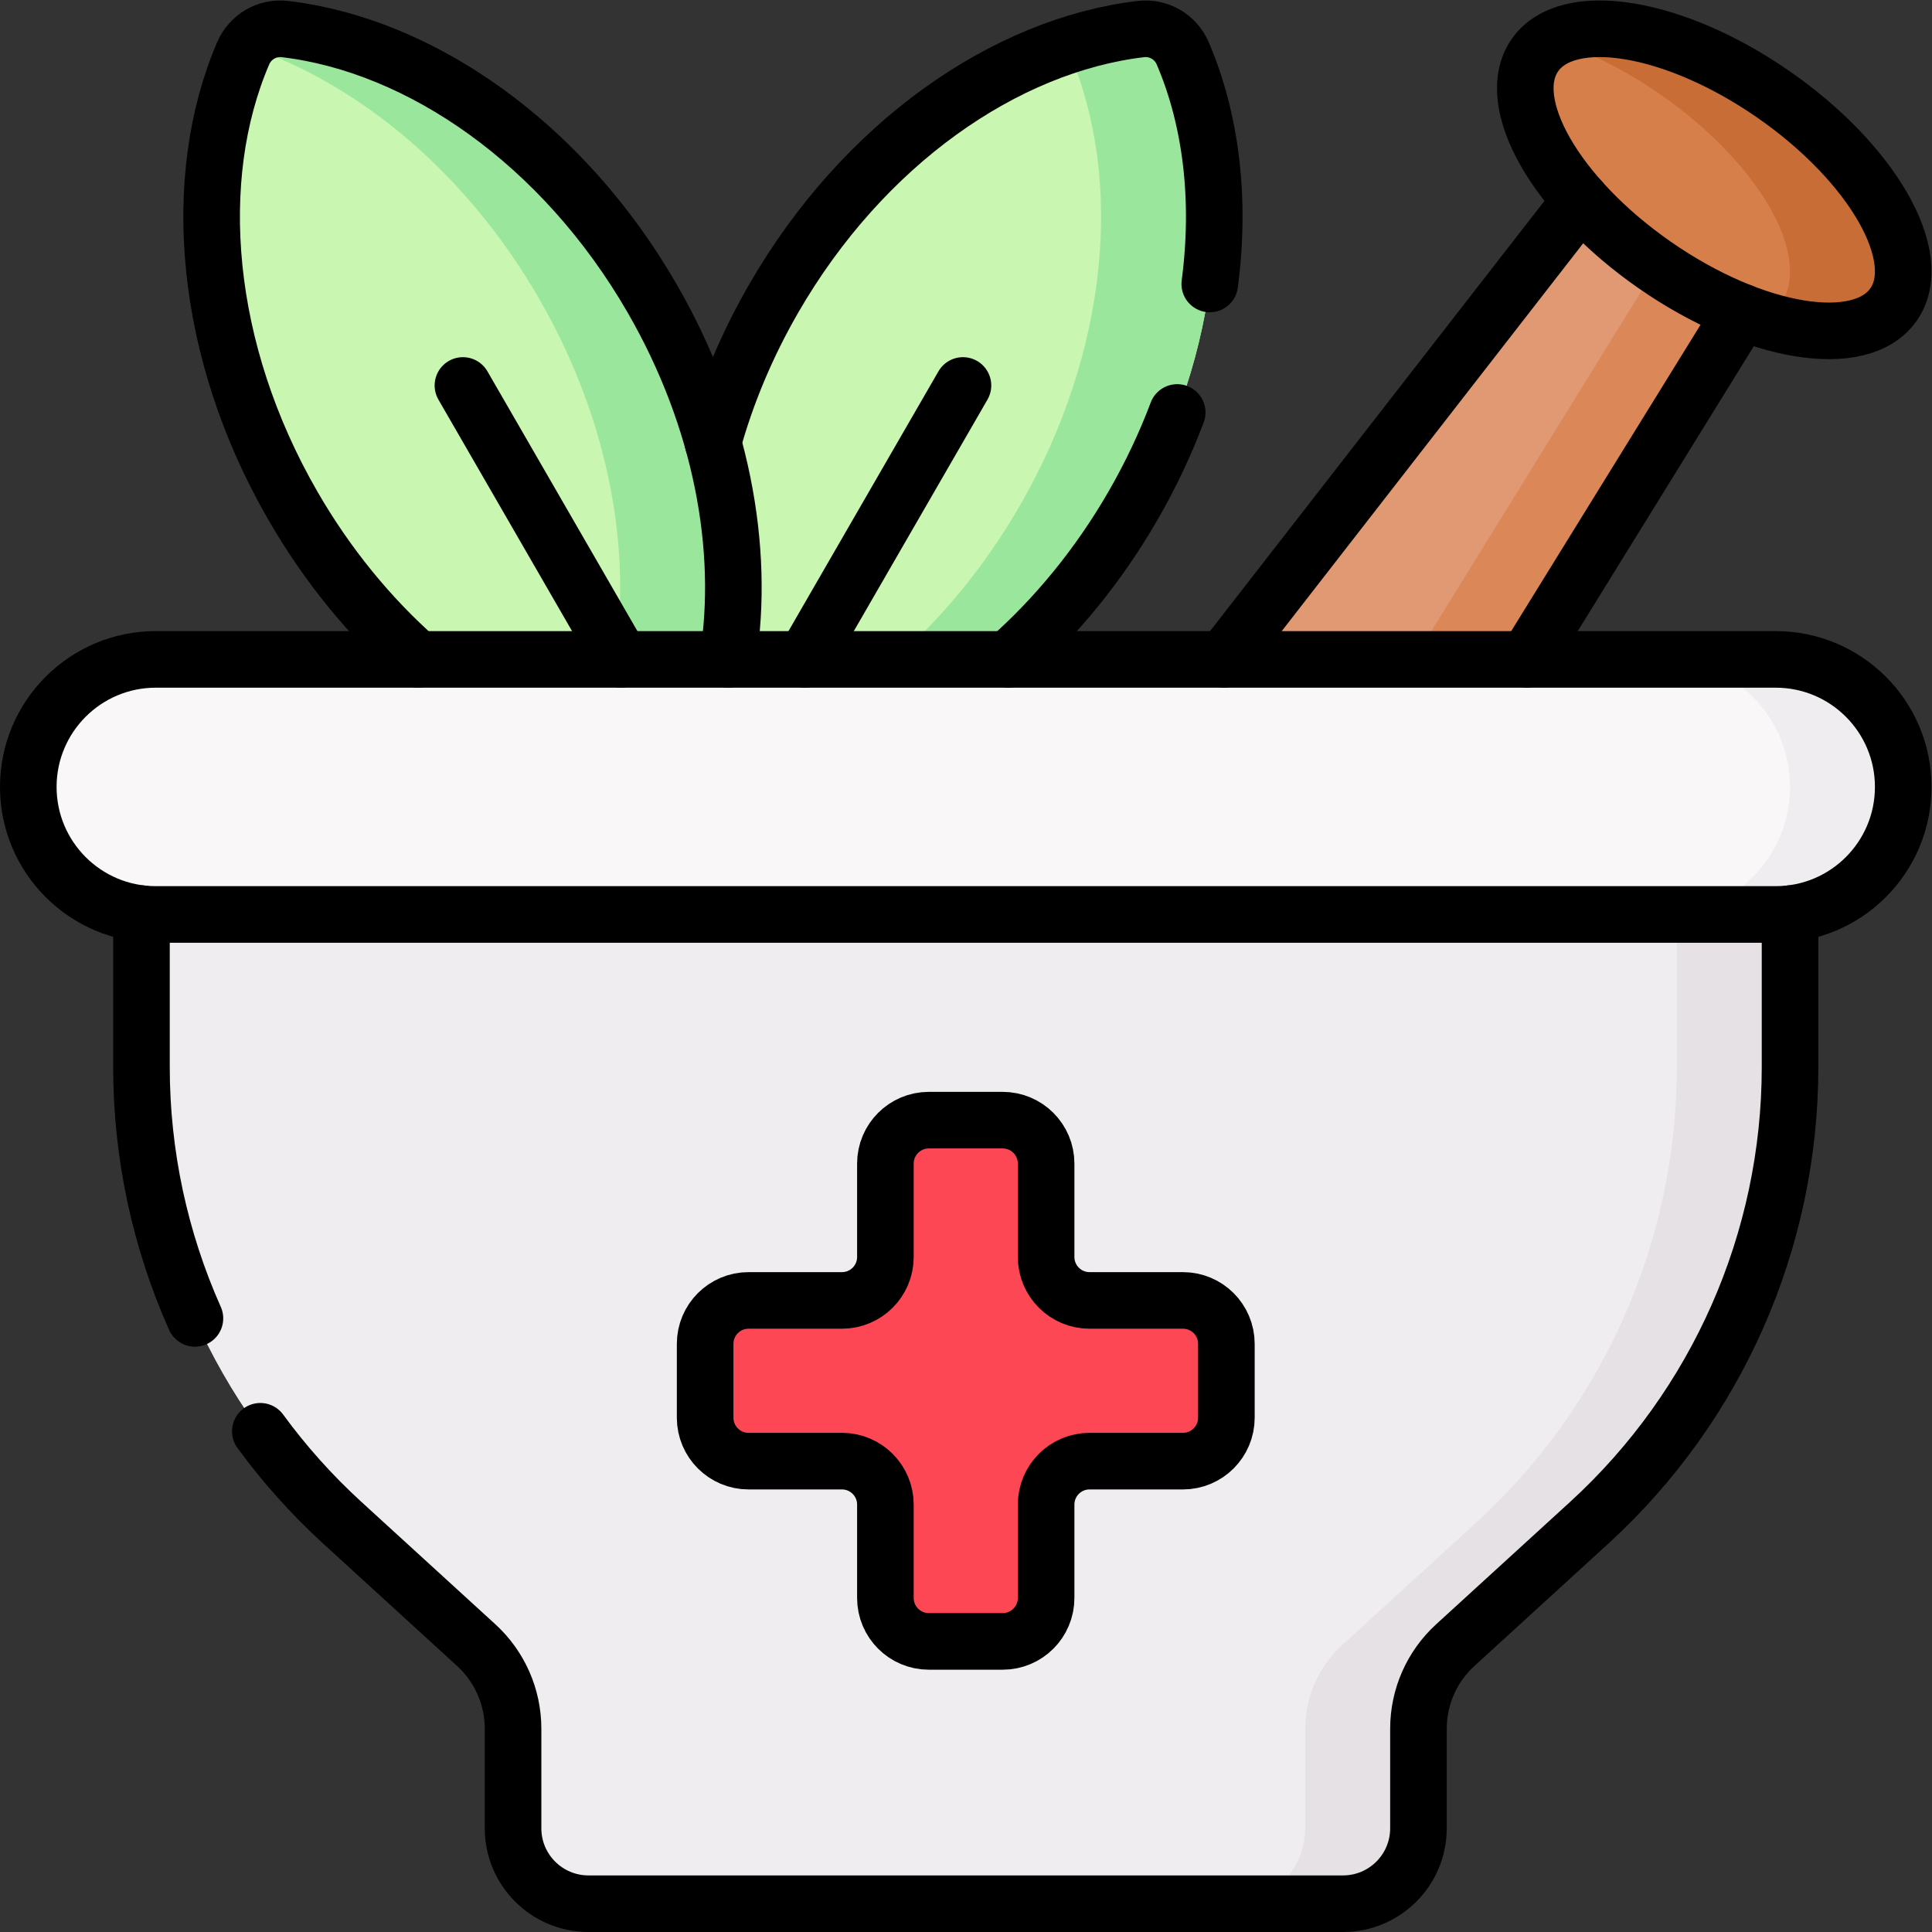
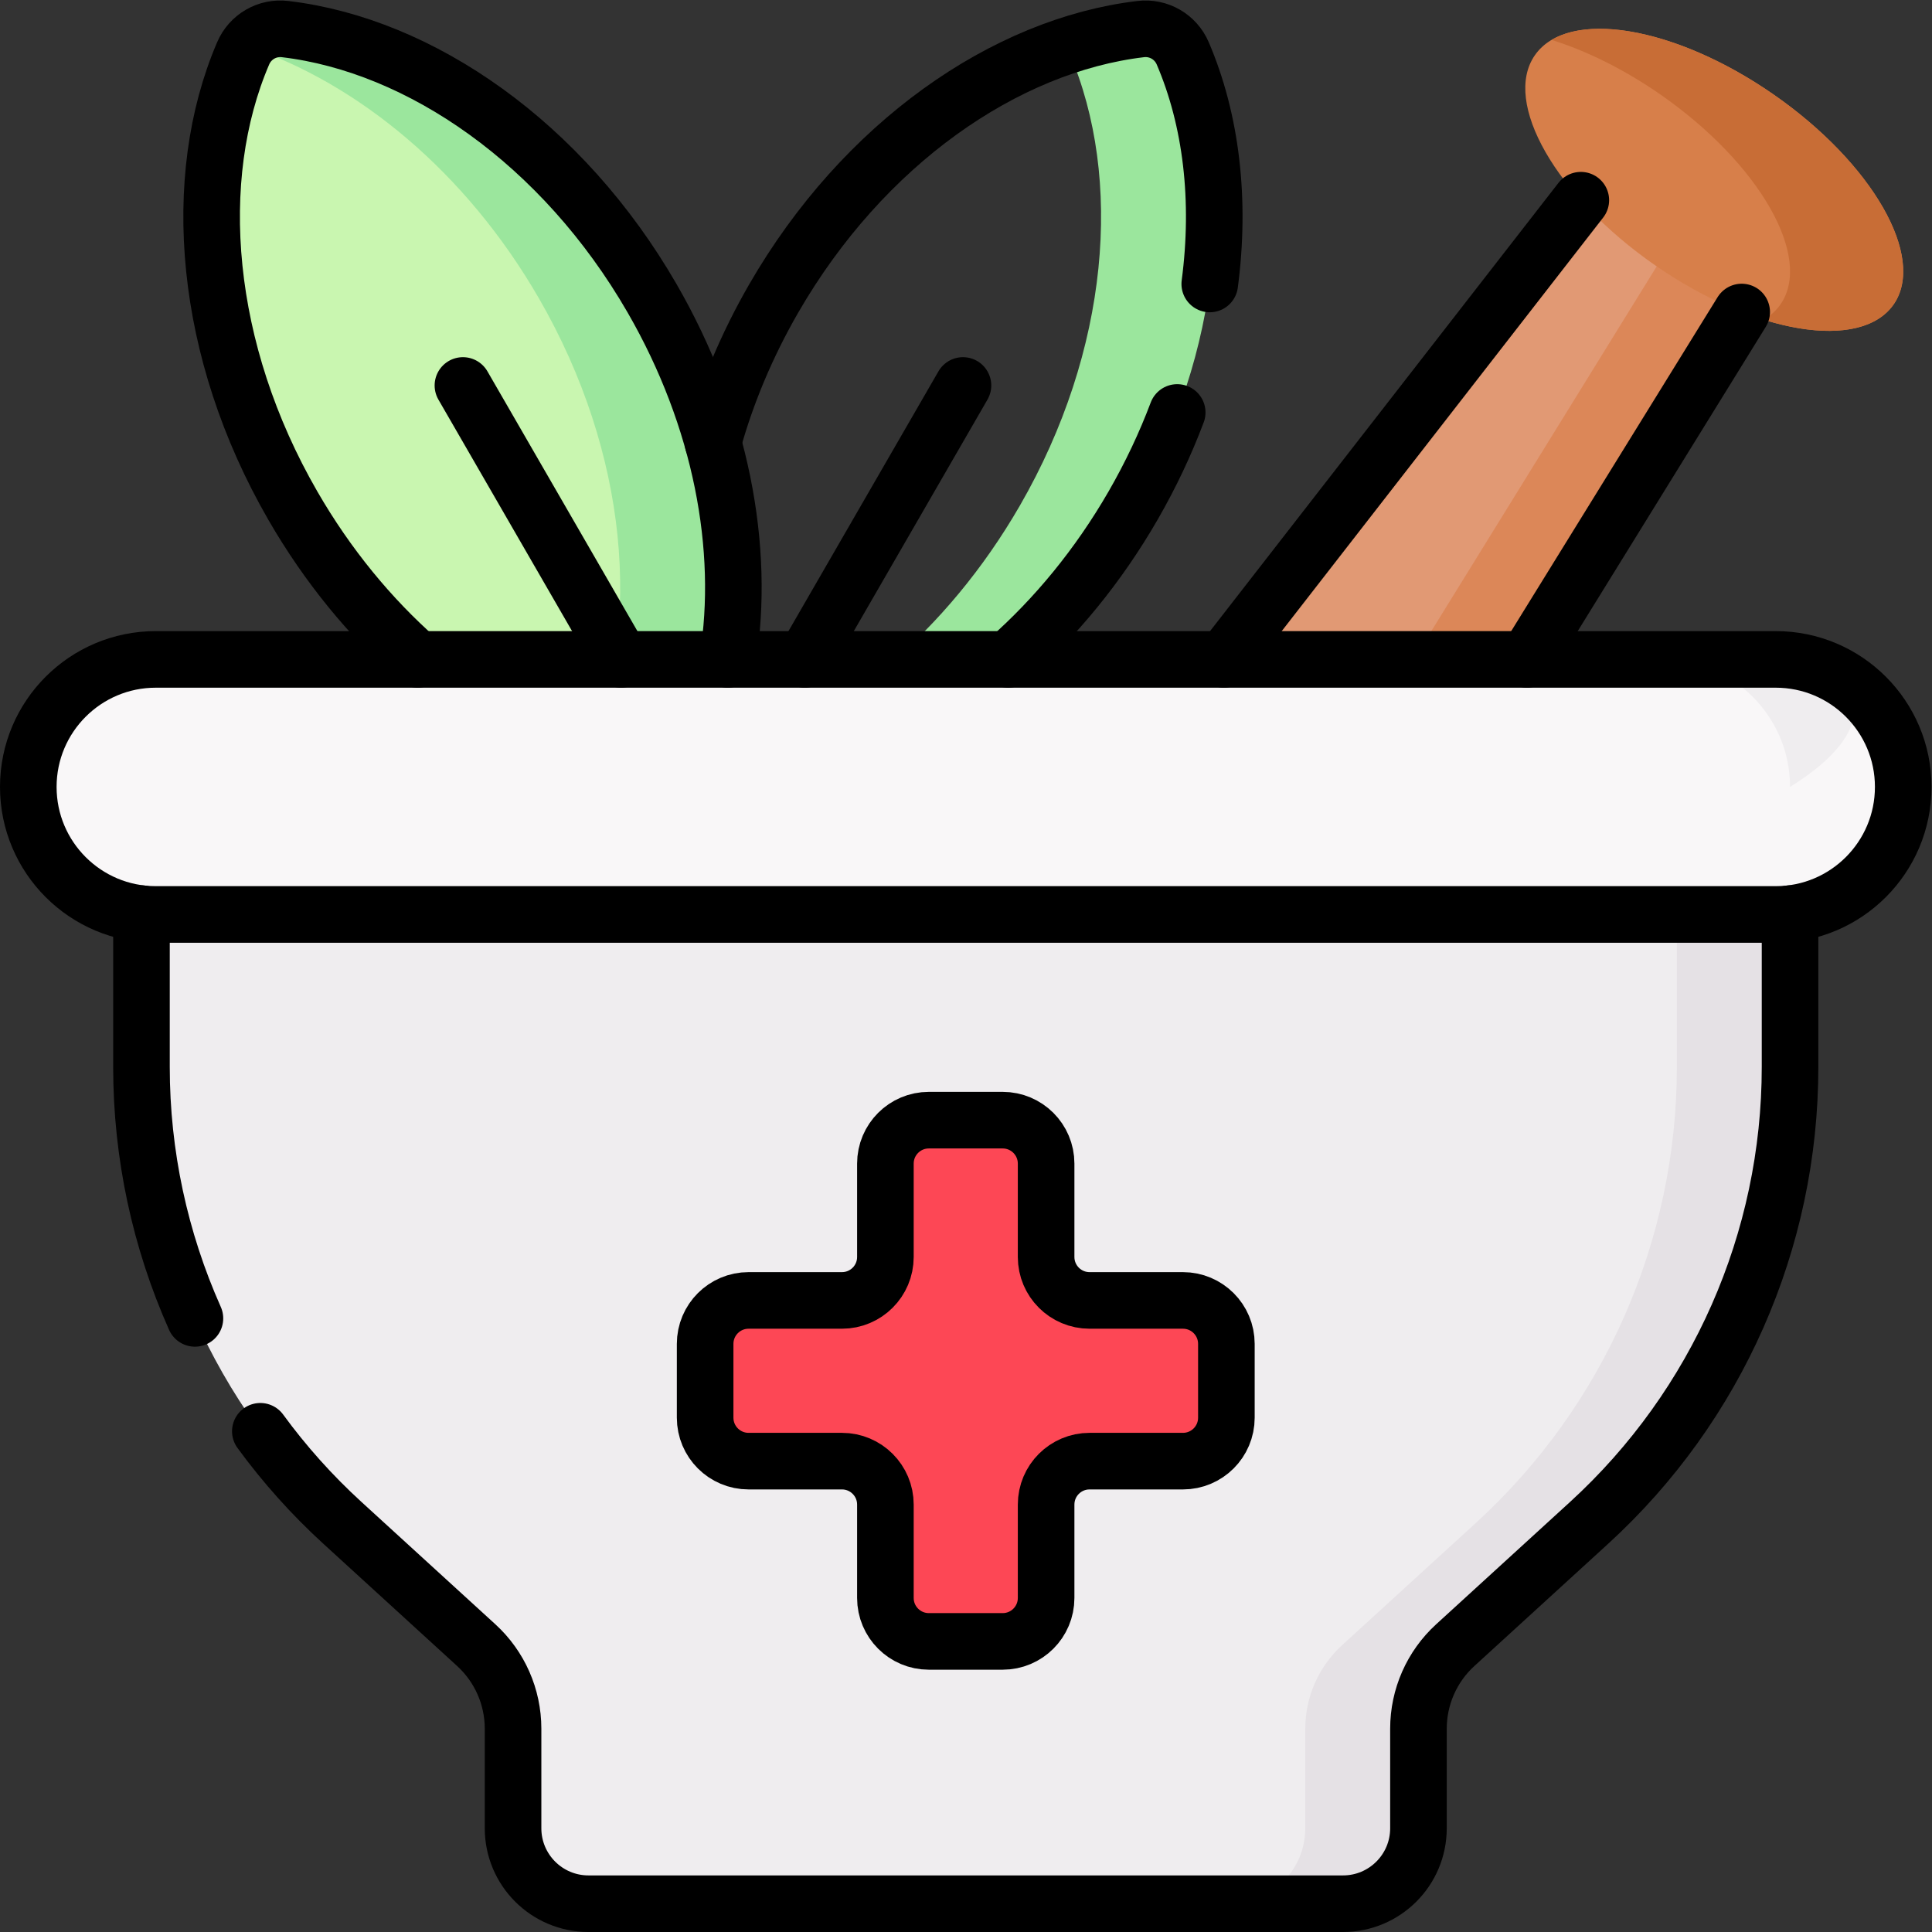
<svg xmlns="http://www.w3.org/2000/svg" id="svg255" width="682.667" height="682.667" viewBox="0 0 682.667 682.667">
  <rect x="0" y="0" width="682.667" height="682.667" fill="#333333" stroke="none" />
  <defs id="defs259">
    <clipPath clipPathUnits="userSpaceOnUse" id="clipPath269">
      <path d="M 0,512 H 512 V 0 H 0 Z" id="path267" />
    </clipPath>
  </defs>
  <g id="g261" transform="matrix(1.333,0,0,-1.333,0,682.667)">
    <g id="g263">
      <g id="g265" clip-path="url(#clipPath269)">
        <g id="g271" transform="translate(302.384,504.424)">
-           <path d="m 0,0 c 4.729,0.562 9.243,-2.044 11.122,-6.421 14.263,-33.233 10.548,-78.833 -13.18,-119.933 -23.729,-41.099 -61.363,-67.116 -97.275,-71.38 -4.73,-0.561 -9.243,2.045 -11.122,6.421 -14.263,33.233 -10.548,78.833 13.18,119.933 C -73.546,-30.281 -35.912,-4.264 0,0" style="fill:#c9f6b0;fill-opacity:1;fill-rule:nonzero;stroke:none" id="path273" />
-         </g>
+           </g>
        <g id="g275" transform="translate(313.506,498.003)">
          <path d="M 0,0 C -1.878,4.377 -6.392,6.982 -11.122,6.421 -17.739,5.635 -24.415,4.105 -31.052,1.884 -30.647,1.299 -30.289,0.673 -30,0 c 14.263,-33.233 10.549,-78.833 -13.18,-119.933 -19.356,-33.525 -47.965,-57.009 -77.344,-66.842 2.228,-3.215 6.068,-5.013 10.069,-4.538 35.913,4.264 73.546,30.281 97.275,71.38 C 10.549,-78.833 14.263,-33.233 0,0" style="fill:#9be69d;fill-opacity:1;fill-rule:nonzero;stroke:none" id="path277" />
        </g>
        <g id="g279" transform="translate(75.581,504.424)">
          <path d="m 0,0 c -4.73,0.562 -9.243,-2.044 -11.122,-6.421 -14.263,-33.233 -10.549,-78.833 13.18,-119.933 23.729,-41.099 61.362,-67.116 97.275,-71.38 4.73,-0.561 9.243,2.045 11.121,6.421 14.263,33.233 10.549,78.833 -13.18,119.933 C 73.545,-30.281 35.912,-4.264 0,0" style="fill:#c9f6b0;fill-opacity:1;fill-rule:nonzero;stroke:none" id="path281" />
        </g>
        <g id="g283" transform="translate(172.855,433.044)">
          <path d="m 0,0 c -23.729,41.1 -61.362,67.116 -97.274,71.38 -4.002,0.475 -7.843,-1.322 -10.07,-4.537 C -77.965,57.01 -49.356,33.526 -30,0 c 23.729,-41.099 27.443,-86.699 13.18,-119.932 -0.289,-0.674 -0.647,-1.299 -1.053,-1.884 6.638,-2.222 13.313,-3.751 19.931,-4.538 4.73,-0.561 9.243,2.045 11.122,6.422 C 27.443,-86.699 23.729,-41.099 0,0" style="fill:#9be69d;fill-opacity:1;fill-rule:nonzero;stroke:none" id="path285" />
        </g>
        <g id="g287" transform="translate(472.572,447.051)">
          <path d="m 0,0 -147.111,-238.069 -93.552,9.327 199.845,257.097 z" style="fill:#e19974;fill-opacity:1;fill-rule:nonzero;stroke:none" id="path289" />
        </g>
        <g id="g291" transform="translate(431.753,475.406)">
          <path d="m 0,0 -10.519,-13.533 21.337,-14.822 -145.369,-235.252 28.259,-2.817 147.11,238.069 z" style="fill:#dc8758;fill-opacity:1;fill-rule:nonzero;stroke:none" id="path293" />
        </g>
        <g id="g295" transform="translate(470.123,487.085)">
          <path d="m 0,0 c 26.261,-18.242 40.513,-43.158 31.833,-55.653 -8.68,-12.495 -37.004,-7.836 -63.264,10.405 -26.26,18.242 -40.512,43.159 -31.833,55.654 C -54.584,22.901 -26.26,18.242 0,0" style="fill:#d77f4a;fill-opacity:1;fill-rule:nonzero;stroke:none" id="path297" />
        </g>
        <g id="g299" transform="translate(470.124,487.085)">
          <path d="M 0,0 C -22.788,15.829 -47.12,21.422 -58.832,14.462 -49.667,11.61 -39.694,6.734 -30,0 -3.74,-18.242 10.512,-43.159 1.833,-55.654 0.685,-57.306 -0.815,-58.65 -2.601,-59.71 13.061,-64.585 26.357,-63.536 31.833,-55.654 40.512,-43.159 26.26,-18.242 0,0" style="fill:#c86d36;fill-opacity:1;fill-rule:nonzero;stroke:none" id="path301" />
        </g>
        <g id="g303" transform="translate(37.5,284.728)">
          <path d="m 0,0 v -55.448 c 0,-45.972 19.333,-89.825 53.272,-120.835 l 35.464,-32.404 c 6.221,-5.684 9.764,-13.721 9.764,-22.147 v -26.395 c 0,-11.045 8.954,-20 20,-20 h 200 c 11.046,0 20,8.955 20,20 v 26.395 c 0,8.426 3.543,16.463 9.764,22.147 l 35.464,32.404 C 417.667,-145.273 437,-101.42 437,-55.448 V 0 Z" style="fill:#efedef;fill-opacity:1;fill-rule:nonzero;stroke:none" id="path305" />
        </g>
        <g id="g307" transform="translate(444.5,284.728)">
          <path d="m 0,0 v -55.448 c 0,-45.972 -19.333,-89.825 -53.271,-120.835 l -35.465,-32.404 c -6.221,-5.684 -9.764,-13.721 -9.764,-22.147 v -26.395 c 0,-11.045 -8.954,-20 -20,-20 h 30 c 11.046,0 20,8.955 20,20 v 26.395 c 0,8.426 3.543,16.463 9.764,22.147 l 35.465,32.404 C 10.667,-145.273 30,-101.42 30,-55.448 V 0 Z" style="fill:#e5e1e5;fill-opacity:1;fill-rule:nonzero;stroke:none" id="path309" />
        </g>
        <g id="g311" transform="translate(470.696,269.728)">
          <path d="m 0,0 h -429.392 c -18.669,0 -33.804,15.135 -33.804,33.805 0,18.669 15.135,33.804 33.804,33.804 L 0,67.609 c 18.669,0 33.804,-15.135 33.804,-33.804 C 33.804,15.135 18.669,0 0,0" style="fill:#f9f7f8;fill-opacity:1;fill-rule:nonzero;stroke:none" id="path313" />
        </g>
        <g id="g315" transform="translate(470.696,337.337)">
-           <path d="M 0,0 H -30 C -11.331,0 3.804,-15.135 3.804,-33.804 3.804,-52.474 -11.331,-67.609 -30,-67.609 H 0 c 18.669,0 33.804,15.135 33.804,33.805 C 33.804,-15.135 18.669,0 0,0" style="fill:#efedef;fill-opacity:1;fill-rule:nonzero;stroke:none" id="path317" />
+           <path d="M 0,0 H -30 C -11.331,0 3.804,-15.135 3.804,-33.804 3.804,-52.474 -11.331,-67.609 -30,-67.609 c 18.669,0 33.804,15.135 33.804,33.805 C 33.804,-15.135 18.669,0 0,0" style="fill:#efedef;fill-opacity:1;fill-rule:nonzero;stroke:none" id="path317" />
        </g>
        <g id="g319" transform="translate(313.571,167.416)">
          <path d="M 0,0 H -24.755 C -31.115,0 -36.27,5.155 -36.27,11.514 V 36.27 c 0,6.358 -5.155,11.514 -11.514,11.514 h -19.574 c -6.359,0 -11.514,-5.156 -11.514,-11.514 V 11.514 C -78.872,5.155 -84.027,0 -90.386,0 h -24.755 c -6.359,0 -11.514,-5.155 -11.514,-11.514 v -19.574 c 0,-6.359 5.155,-11.514 11.514,-11.514 h 24.755 c 6.359,0 11.514,-5.155 11.514,-11.514 v -24.756 c 0,-6.359 5.155,-11.514 11.514,-11.514 h 19.574 c 6.359,0 11.514,5.155 11.514,11.514 v 24.756 c 0,6.359 5.155,11.514 11.515,11.514 H 0 c 6.359,0 11.514,5.155 11.514,11.514 v 19.574 C 11.514,-5.155 6.359,0 0,0" style="fill:#fd4755;fill-opacity:1;fill-rule:nonzero;stroke:none" id="path321" />
        </g>
        <g id="g323" transform="translate(312.05,402.794)">
          <path d="m 0,0 c -3.139,-8.33 -7.04,-16.615 -11.72,-24.725 -9.23,-15.989 -20.571,-29.69 -33.08,-40.73" style="fill:none;stroke:#000000;stroke-width:15;stroke-linecap:round;stroke-linejoin:round;stroke-miterlimit:10;stroke-dasharray:none;stroke-opacity:1" id="path325" />
        </g>
        <g id="g327" transform="translate(188.99,394.84)">
          <path d="m 0,0 c 3.56,12.83 8.92,25.72 16.12,38.2 23.73,41.1 61.36,67.12 97.27,71.38 4.73,0.57 9.25,-2.04 11.13,-6.42 7.603,-17.718 10.095,-38.953 7.168,-61.147" style="fill:none;stroke:#000000;stroke-width:15;stroke-linecap:round;stroke-linejoin:round;stroke-miterlimit:10;stroke-dasharray:none;stroke-opacity:1" id="path329" />
        </g>
        <g id="g331" transform="translate(255.26,409.95)">
          <path d="M 0,0 -41.92,-72.61" style="fill:none;stroke:#000000;stroke-width:15;stroke-linecap:round;stroke-linejoin:round;stroke-miterlimit:10;stroke-dasharray:none;stroke-opacity:1" id="path333" />
        </g>
        <g id="g335" transform="translate(192.92,337.34)">
          <path d="m 0,0 c 4.68,29.38 -1.7,63.89 -20.06,95.7 -23.73,41.1 -61.37,67.12 -97.28,71.38 -4.73,0.57 -9.24,-2.04 -11.12,-6.42 -14.26,-33.23 -10.55,-78.83 13.18,-119.93 C -106.05,24.74 -94.72,11.04 -82.2,0" style="fill:none;stroke:#000000;stroke-width:15;stroke-linecap:round;stroke-linejoin:round;stroke-miterlimit:10;stroke-dasharray:none;stroke-opacity:1" id="path337" />
        </g>
        <g id="g339" transform="translate(164.63,337.34)">
          <path d="M 0,0 -41.92,72.61" style="fill:none;stroke:#000000;stroke-width:15;stroke-linecap:round;stroke-linejoin:round;stroke-miterlimit:10;stroke-dasharray:none;stroke-opacity:1" id="path341" />
        </g>
        <g id="g343" transform="translate(461.68,429.42)">
          <path d="M 0,0 -56.91,-92.08" style="fill:none;stroke:#000000;stroke-width:15;stroke-linecap:round;stroke-linejoin:round;stroke-miterlimit:10;stroke-dasharray:none;stroke-opacity:1" id="path345" />
        </g>
        <g id="g347" transform="translate(419.04,459.06)">
          <path d="M 0,0 -94.61,-121.72" style="fill:none;stroke:#000000;stroke-width:15;stroke-linecap:round;stroke-linejoin:round;stroke-miterlimit:10;stroke-dasharray:none;stroke-opacity:1" id="path349" />
        </g>
        <g id="g351" transform="translate(470.123,487.085)">
-           <path d="m 0,0 c 26.261,-18.242 40.513,-43.158 31.833,-55.653 -8.68,-12.495 -37.004,-7.836 -63.264,10.405 -26.26,18.242 -40.512,43.159 -31.833,55.654 C -54.584,22.901 -26.26,18.242 0,0 Z" style="fill:none;stroke:#000000;stroke-width:15;stroke-linecap:round;stroke-linejoin:round;stroke-miterlimit:10;stroke-dasharray:none;stroke-opacity:1" id="path353" />
-         </g>
+           </g>
        <g id="g355" transform="translate(51.673,162.655)">
          <path d="m 0,0 c -9.247,20.748 -14.173,43.417 -14.173,66.625 v 40.66" style="fill:none;stroke:#000000;stroke-width:15;stroke-linecap:round;stroke-linejoin:round;stroke-miterlimit:10;stroke-dasharray:none;stroke-opacity:1" id="path357" />
        </g>
        <g id="g359" transform="translate(474.5,269.94)">
          <path d="m 0,0 v -40.66 c 0,-45.97 -19.33,-89.82 -53.27,-120.83 l -35.47,-32.41 c -6.22,-5.68 -9.76,-13.72 -9.76,-22.15 v -26.39 c 0,-11.05 -8.95,-20 -20,-20 h -200 c -11.05,0 -20,8.95 -20,20 v 26.39 c 0,8.43 -3.54,16.47 -9.76,22.15 l -35.47,32.41 c -8.109,7.409 -15.384,15.551 -21.761,24.28" style="fill:none;stroke:#000000;stroke-width:15;stroke-linecap:round;stroke-linejoin:round;stroke-miterlimit:10;stroke-dasharray:none;stroke-opacity:1" id="path361" />
        </g>
        <g id="g363" transform="translate(470.696,269.728)">
          <path d="m 0,0 h -429.392 c -18.669,0 -33.804,15.135 -33.804,33.805 0,18.669 15.135,33.804 33.804,33.804 L 0,67.609 c 18.669,0 33.804,-15.135 33.804,-33.804 C 33.804,15.135 18.669,0 0,0 Z" style="fill:none;stroke:#000000;stroke-width:15;stroke-linecap:round;stroke-linejoin:round;stroke-miterlimit:10;stroke-dasharray:none;stroke-opacity:1" id="path365" />
        </g>
        <g id="g367" transform="translate(313.571,167.416)">
          <path d="M 0,0 H -24.755 C -31.115,0 -36.27,5.155 -36.27,11.514 V 36.27 c 0,6.358 -5.155,11.514 -11.514,11.514 h -19.574 c -6.359,0 -11.514,-5.156 -11.514,-11.514 V 11.514 C -78.872,5.155 -84.027,0 -90.386,0 h -24.756 c -6.358,0 -11.513,-5.155 -11.513,-11.514 v -19.574 c 0,-6.359 5.155,-11.514 11.513,-11.514 h 24.756 c 6.359,0 11.514,-5.155 11.514,-11.514 v -24.756 c 0,-6.359 5.155,-11.514 11.514,-11.514 h 19.574 c 6.359,0 11.514,5.155 11.514,11.514 v 24.756 c 0,6.359 5.155,11.514 11.515,11.514 H 0 c 6.359,0 11.514,5.155 11.514,11.514 v 19.574 C 11.514,-5.155 6.359,0 0,0 Z" style="fill:none;stroke:#000000;stroke-width:15;stroke-linecap:round;stroke-linejoin:round;stroke-miterlimit:10;stroke-dasharray:none;stroke-opacity:1" id="path369" />
        </g>
      </g>
    </g>
  </g>
</svg>